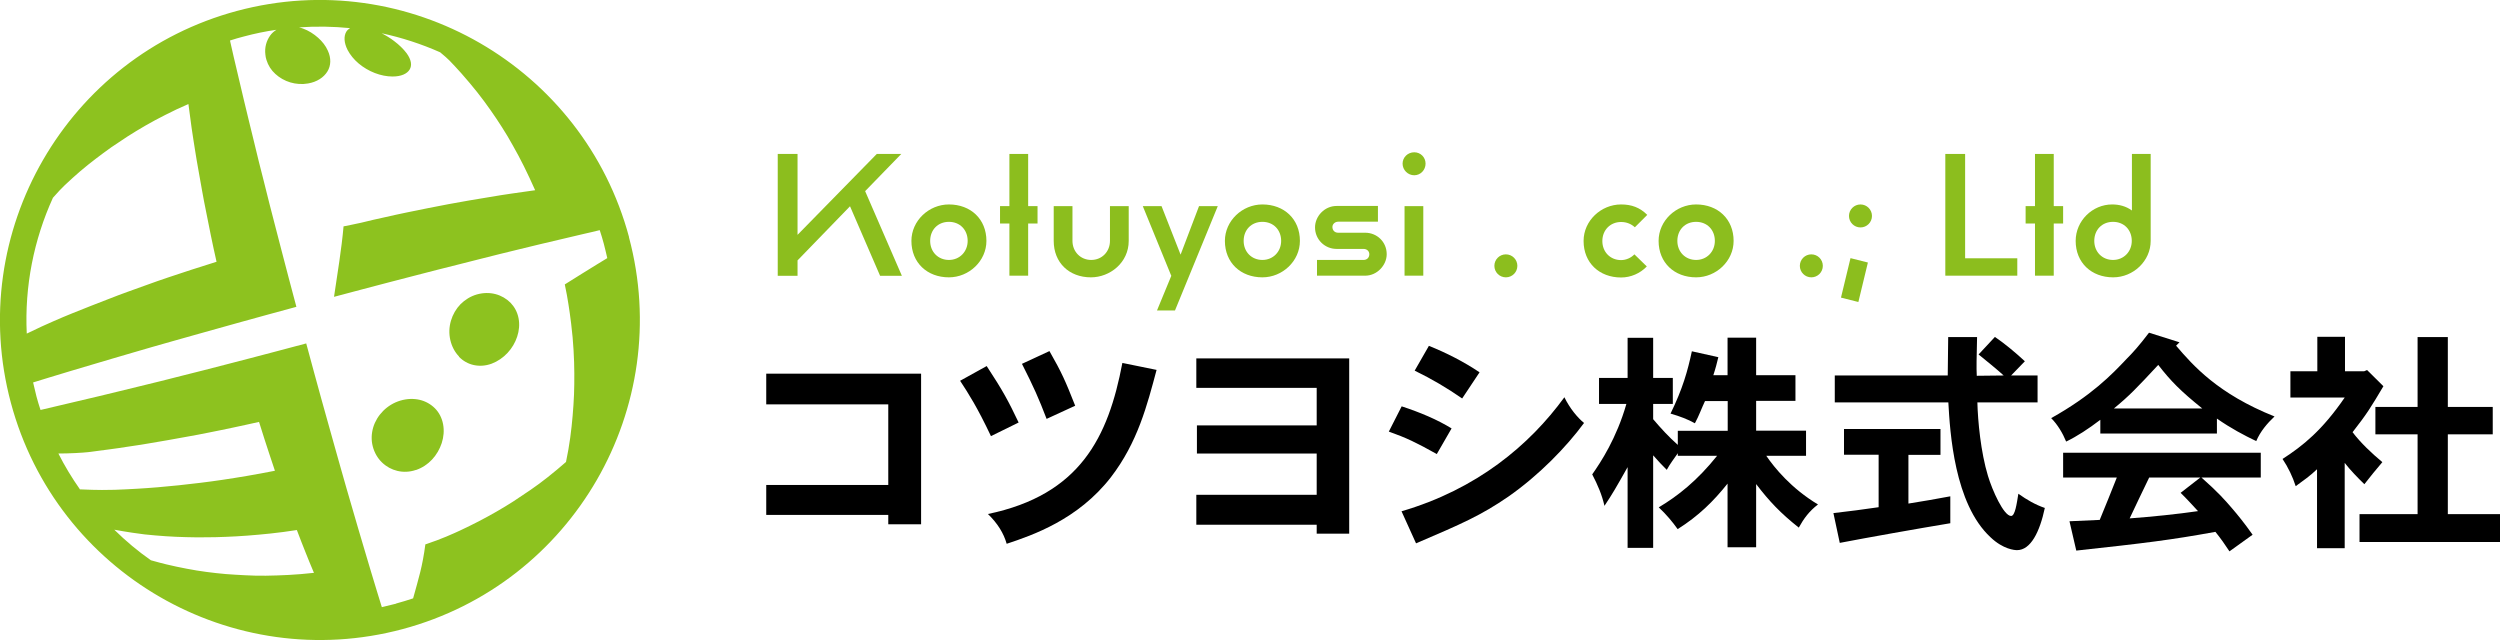
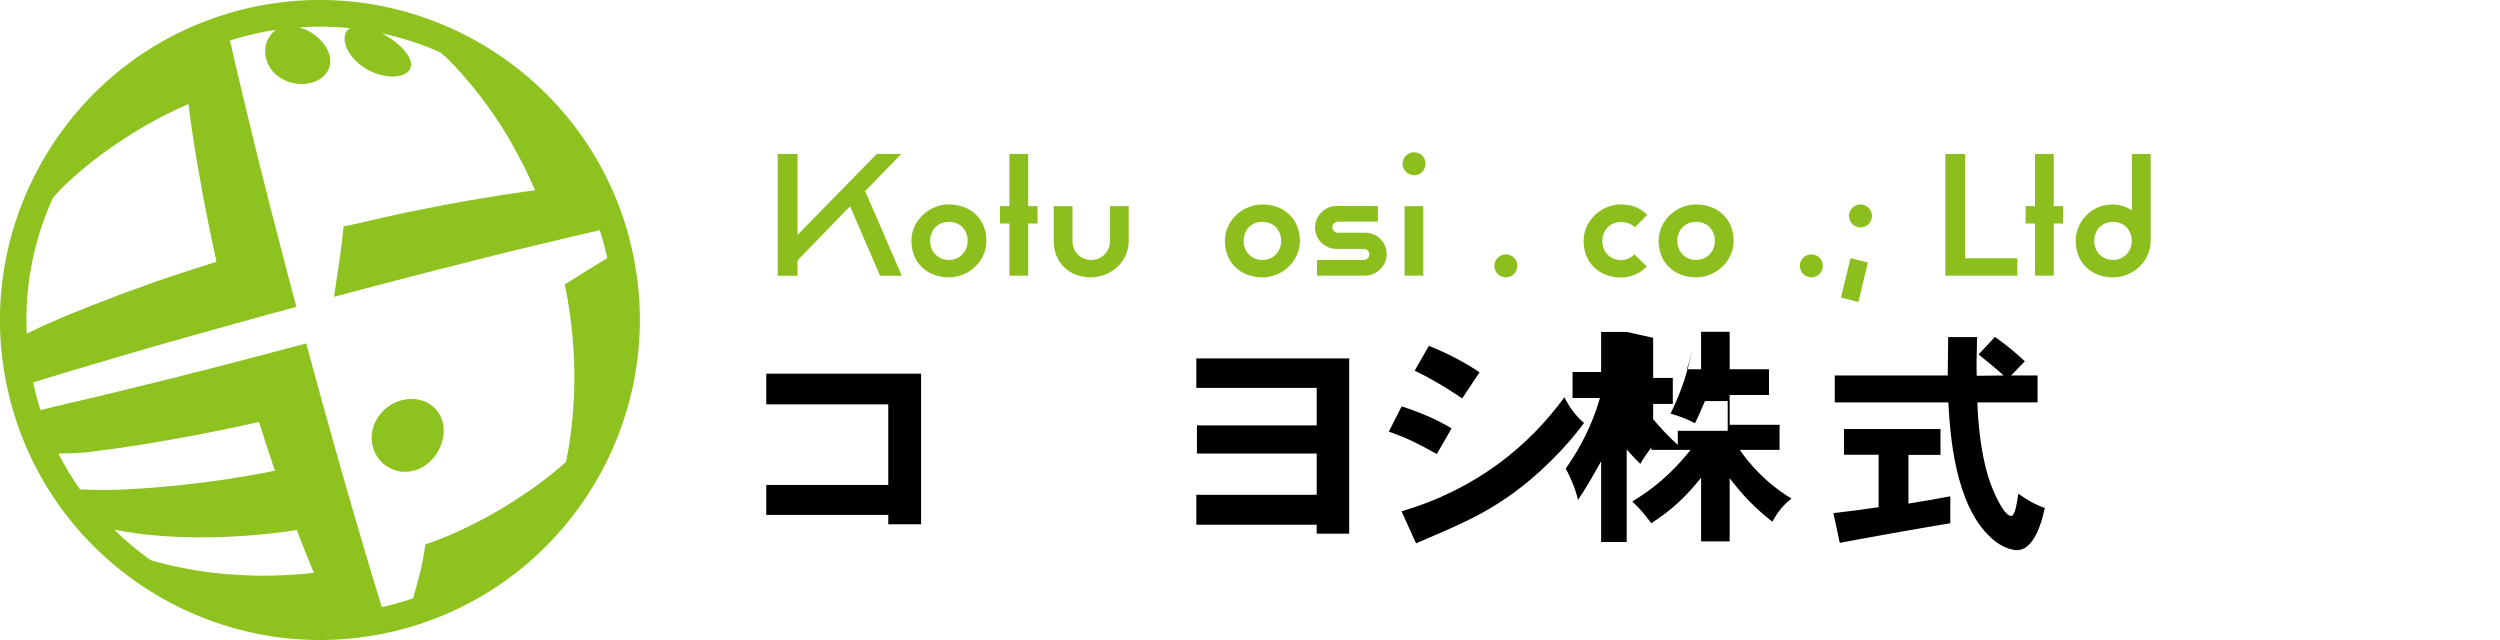
<svg xmlns="http://www.w3.org/2000/svg" id="_レイヤー_2" data-name="レイヤー 2" viewBox="0 0 165.32 42.32">
  <defs>
    <style>
      .cls-1 {
        fill: #8cbe1e;
      }

      .cls-2 {
        fill: #8dc21f;
      }
    </style>
  </defs>
  <g id="_レイヤー_1-2" data-name="レイヤー 1">
    <g>
      <g>
        <path class="cls-2" d="M41.6,15.69C38.58,4.42,26.95-2.3,15.68.72,4.41,3.74-2.3,15.37.72,26.64c3.02,11.27,14.64,17.98,25.91,14.96,11.27-3.02,17.98-14.65,14.96-25.92ZM3.49,13.09c.32-.37.62-.68.79-.84.35-.33.69-.64,1.03-.93.34-.29.68-.56,1.02-.82.34-.26.68-.51,1.03-.76.35-.24.71-.48,1.08-.72.37-.24.76-.47,1.17-.71.41-.24.85-.47,1.32-.71.47-.24.97-.48,1.53-.72.07.55.14,1.07.21,1.57.07.5.15.97.22,1.43.07.46.15.91.23,1.36.08.45.16.89.24,1.35.08.46.17.92.27,1.41.1.49.2,1,.31,1.55.11.55.24,1.13.38,1.76-.6.19-1.17.37-1.7.54-.53.17-1.03.34-1.51.5-.48.16-.93.32-1.37.48-.44.16-.86.31-1.28.46-.41.15-.82.3-1.22.46-.4.15-.81.31-1.21.47-.4.16-.82.32-1.23.49-.42.17-.85.35-1.28.54-.31.13-1.1.49-1.75.81-.15-3.14.47-6.21,1.73-8.98ZM5.28,32.35c-.52-.74-1-1.53-1.42-2.36.74,0,1.61-.05,1.96-.09.47-.06.93-.12,1.38-.18.45-.06.88-.12,1.31-.19.43-.06.86-.13,1.28-.2.43-.07.85-.14,1.29-.22.43-.08.88-.16,1.33-.24.46-.08.93-.17,1.42-.27.49-.1,1.01-.2,1.56-.32.55-.12,1.13-.24,1.74-.38.14.44.25.8.36,1.14.11.34.21.65.32.98.11.33.23.69.37,1.11-.65.13-1.26.24-1.84.34-.57.1-1.11.18-1.63.26-.52.08-1.01.14-1.48.2-.48.06-.94.11-1.4.16-.46.05-.91.09-1.37.13-.46.04-.92.07-1.4.1-.48.03-.97.05-1.47.07-.43.01-1.05.03-2.33-.03ZM7.57,35.03c.85.16,1.67.27,2,.31.48.05.95.09,1.4.12.45.03.9.05,1.33.06.44.01.87.02,1.31.01.44,0,.88-.01,1.33-.03.45-.02.92-.04,1.41-.08.49-.04,1-.08,1.54-.14.54-.06,1.12-.13,1.74-.23.22.59.39,1.01.56,1.44.17.43.34.85.57,1.39-.6.07-1.16.11-1.68.14-.53.03-1.02.04-1.5.05-.47,0-.93,0-1.37-.03-.44-.02-.87-.05-1.29-.08-.42-.04-.84-.08-1.27-.14-.42-.06-.85-.12-1.29-.21-.44-.08-.89-.18-1.36-.29-.24-.06-.6-.15-1.02-.27-.86-.6-1.66-1.27-2.41-2.01ZM26.19,39.92c-.31.08-.63.16-.94.23-.11-.35-.22-.7-.32-1.04-.15-.48-.29-.95-.43-1.42-.14-.46-.28-.92-.41-1.38-.13-.45-.27-.9-.4-1.35-.13-.44-.26-.89-.39-1.34-.13-.44-.26-.89-.39-1.34-.13-.45-.26-.91-.39-1.37-.13-.46-.27-.94-.4-1.42-.14-.49-.28-.99-.42-1.5-.15-.52-.3-1.05-.45-1.61-.15-.56-.31-1.14-.48-1.75-.17-.61-.34-1.25-.52-1.92-.67.18-1.31.35-1.92.51-.61.16-1.19.31-1.75.46-.56.15-1.1.28-1.62.42-.52.13-1.02.26-1.51.39-.49.12-.97.25-1.43.36-.47.12-.93.23-1.38.35-.45.11-.91.22-1.35.33-.45.11-.9.22-1.35.33-.45.11-.91.22-1.36.33-.46.11-.92.22-1.4.33-.47.11-.95.22-1.44.34-.35.08-.7.16-1.06.25-.1-.3-.19-.6-.27-.9-.08-.31-.15-.61-.22-.92.35-.11.7-.22,1.04-.32.48-.15.95-.29,1.42-.43.46-.14.92-.28,1.38-.41.45-.13.9-.27,1.35-.4.44-.13.89-.26,1.33-.39.44-.13.89-.26,1.34-.39.45-.13.91-.26,1.37-.39.46-.13.94-.27,1.42-.4.49-.14.98-.28,1.5-.42.52-.14,1.05-.29,1.61-.45.56-.15,1.14-.31,1.74-.48.61-.17,1.24-.34,1.91-.52-.18-.67-.35-1.31-.51-1.92-.16-.61-.31-1.19-.46-1.76-.15-.56-.28-1.1-.42-1.62-.13-.52-.26-1.02-.39-1.51-.12-.49-.24-.97-.36-1.44-.12-.47-.23-.93-.35-1.38-.11-.45-.22-.91-.33-1.36-.11-.45-.22-.9-.33-1.35-.11-.45-.22-.91-.33-1.37-.11-.46-.22-.93-.33-1.4-.11-.47-.22-.95-.34-1.44-.08-.35-.16-.71-.24-1.06.31-.1.61-.19.93-.27.71-.19,1.43-.34,2.14-.44-.16.1-.31.23-.42.39-.24.34-.37.78-.31,1.25.01.11.03.23.07.35.11.36.31.68.59.93.27.25.62.45.99.56.37.11.78.14,1.17.07.59-.1,1.04-.4,1.28-.79.24-.39.26-.88.03-1.38-.14-.32-.37-.61-.64-.85-.29-.26-.64-.48-1-.61-.09-.03-.17-.06-.26-.08,1.13-.08,2.26-.06,3.37.05-.1.06-.19.14-.25.24-.17.29-.16.72.09,1.21.17.32.42.63.73.89.31.26.68.48,1.07.63.39.15.79.23,1.17.23.57,0,.96-.18,1.13-.46.17-.28.11-.65-.2-1.08-.21-.28-.5-.56-.82-.8-.26-.2-.54-.37-.83-.52,1.34.29,2.63.71,3.87,1.26.3.25.47.4.61.54.24.25.48.5.79.85.39.44.73.85,1.05,1.25.32.4.6.79.87,1.17.27.38.52.76.77,1.15.25.39.49.79.72,1.21.24.42.48.87.72,1.35.24.49.49,1.01.75,1.6-.54.07-1.05.15-1.55.22-.5.07-.98.15-1.45.23-.47.08-.93.15-1.38.23-.45.08-.9.16-1.34.24-.44.08-.89.17-1.34.26-.45.09-.91.18-1.38.28-.47.1-.96.2-1.47.32-.51.11-1.04.23-1.6.37-.56.13-.75.15-1.16.24-.13,1.5-.41,3.15-.63,4.66.67-.18,1.31-.35,1.92-.51.61-.16,1.19-.31,1.75-.46.56-.15,1.1-.28,1.62-.42.52-.13,1.02-.26,1.51-.39.49-.12.97-.25,1.43-.36.47-.12.93-.23,1.38-.35.46-.11.91-.23,1.35-.34.45-.11.9-.22,1.35-.33.45-.11.91-.22,1.36-.33.46-.11.92-.22,1.4-.33.47-.11.95-.23,1.44-.34.35-.08.71-.16,1.06-.25.1.3.19.6.27.9.08.32.16.63.23.95-.24.15-.47.29-.69.42-.33.2-.64.39-.97.6-.34.21-.7.44-1.15.72.11.52.18.91.24,1.3.06.39.12.78.18,1.29.08.64.13,1.22.16,1.76.03.54.05,1.05.05,1.53,0,.48,0,.95-.02,1.41-.02.46-.05.92-.09,1.38-.04.47-.09.95-.16,1.46-.07.51-.16,1.04-.28,1.61-.41.36-.81.69-1.2,1-.39.31-.77.59-1.15.85-.38.26-.75.51-1.12.75-.37.24-.74.46-1.12.68-.38.22-.77.43-1.17.64-.4.21-.82.41-1.26.62-.44.2-1.21.56-2.28.91-.2,1.5-.43,2.19-.81,3.57-.37.12-.74.24-1.12.34Z" />
-         <path class="cls-2" d="M30.35,23.59c.27.28.61.47.98.55.37.08.77.06,1.18-.09.4-.15.76-.4,1.05-.71.29-.31.51-.68.64-1.08.13-.39.17-.81.09-1.22-.08-.41-.27-.75-.53-1.02-.27-.27-.61-.47-.99-.57-.38-.1-.8-.1-1.23.02-.42.12-.79.35-1.09.65-.29.3-.51.68-.63,1.09-.12.41-.14.85-.04,1.28.1.43.3.8.57,1.08Z" />
        <path class="cls-2" d="M27.51,31.08c.41-.14.77-.38,1.06-.69.29-.31.51-.69.64-1.09.13-.4.17-.83.09-1.25-.08-.42-.27-.78-.54-1.05-.27-.27-.62-.47-1.01-.56-.39-.09-.83-.08-1.27.05-.44.13-.83.37-1.14.68-.31.31-.54.69-.66,1.09-.12.41-.14.84-.03,1.26.11.42.32.78.61,1.06.29.28.64.47,1.02.56.38.09.8.08,1.21-.06Z" />
      </g>
      <g>
        <path class="cls-1" d="M51.43,10.18h1.31v5.35l5.24-5.35h1.62l-2.39,2.46,2.43,5.6h-1.44l-1.99-4.6-3.47,3.58v1.02h-1.31v-8.05Z" />
        <path class="cls-1" d="M60.27,15.93c0-1.33,1.15-2.41,2.48-2.41,1.44,0,2.48.97,2.48,2.41,0,1.33-1.15,2.41-2.48,2.41-1.44,0-2.48-.97-2.48-2.41ZM63.99,15.93c0-.73-.51-1.26-1.24-1.26s-1.24.53-1.24,1.26.53,1.26,1.24,1.26,1.24-.55,1.24-1.26Z" />
        <path class="cls-1" d="M66.75,14.78h-.62v-1.15h.62v-3.45h1.24v3.45h.62v1.15h-.62v3.45h-1.24v-3.45Z" />
        <path class="cls-1" d="M69.68,15.93v-2.3h1.24v2.3c0,.71.53,1.26,1.24,1.26s1.24-.55,1.24-1.26v-2.3h1.24v2.3c0,1.44-1.24,2.41-2.5,2.41-1.44,0-2.46-.97-2.46-2.41Z" />
-         <path class="cls-1" d="M77.45,18.23l-1.88-4.6h1.24l1.26,3.21,1.22-3.21h1.24l-2.83,6.9h-1.19l.95-2.3Z" />
        <path class="cls-1" d="M81,15.93c0-1.33,1.15-2.41,2.48-2.41,1.44,0,2.48.97,2.48,2.41,0,1.33-1.15,2.41-2.48,2.41-1.44,0-2.48-.97-2.48-2.41ZM84.72,15.93c0-.73-.51-1.26-1.24-1.26s-1.24.53-1.24,1.26.53,1.26,1.24,1.26,1.24-.55,1.24-1.26Z" />
        <path class="cls-1" d="M87.09,17.19h3.08c.22,0,.38-.15.38-.38,0-.2-.16-.35-.38-.35h-1.79c-.77,0-1.42-.62-1.42-1.42,0-.75.64-1.42,1.42-1.42h2.74v1.04h-2.63c-.2,0-.38.15-.38.35,0,.22.15.38.38.38h1.79c.77,0,1.42.6,1.42,1.42,0,.73-.64,1.42-1.42,1.42h-3.19v-1.04Z" />
        <path class="cls-1" d="M92.75,10.82c0-.42.35-.75.77-.75s.75.33.75.75-.33.77-.75.77-.77-.35-.77-.77ZM92.88,13.63h1.24v4.6h-1.24v-4.6Z" />
        <path class="cls-1" d="M98.82,17.58c0-.42.34-.76.76-.76s.76.34.76.76-.34.76-.76.76-.76-.34-.76-.76Z" />
        <path class="cls-1" d="M104.72,15.93c0-1.33,1.15-2.41,2.48-2.41.69,0,1.24.2,1.73.69l-.82.82c-.24-.22-.55-.35-.91-.35-.71,0-1.24.53-1.24,1.26s.53,1.26,1.24,1.26c.33,0,.66-.15.88-.38l.82.8c-.44.46-1.06.73-1.7.73-1.44,0-2.48-.97-2.48-2.41Z" />
        <path class="cls-1" d="M109.68,15.93c0-1.33,1.15-2.41,2.48-2.41,1.44,0,2.48.97,2.48,2.41,0,1.33-1.15,2.41-2.48,2.41-1.44,0-2.48-.97-2.48-2.41ZM113.4,15.93c0-.73-.51-1.26-1.24-1.26s-1.24.53-1.24,1.26.53,1.26,1.24,1.26,1.24-.55,1.24-1.26Z" />
        <path class="cls-1" d="M119.02,17.58c0-.42.34-.76.76-.76s.76.34.76.76-.34.76-.76.76-.76-.34-.76-.76Z" />
        <path class="cls-1" d="M121.74,19.68l.63-2.61,1.15.29-.63,2.61-1.15-.29ZM122.27,14.28c0-.42.34-.76.76-.76s.76.34.76.76-.34.76-.76.76-.76-.34-.76-.76Z" />
        <path class="cls-1" d="M128.64,10.18h1.31v6.9h3.45v1.15h-4.76v-8.05Z" />
        <path class="cls-1" d="M134.57,14.78h-.62v-1.15h.62v-3.45h1.24v3.45h.62v1.15h-.62v3.45h-1.24v-3.45Z" />
        <path class="cls-1" d="M137.26,15.93c0-1.33,1.11-2.41,2.41-2.41.46,0,.91.11,1.31.4v-3.74h1.24v5.75c0,1.33-1.15,2.41-2.48,2.41-1.44,0-2.48-.97-2.48-2.41ZM140.97,15.93c0-.73-.51-1.26-1.24-1.26s-1.24.53-1.24,1.26.53,1.26,1.24,1.26,1.24-.55,1.24-1.26Z" />
      </g>
      <g>
        <path d="M60.91,24.71v9.96h-2.17v-.62h-8.07v-1.98h8.07v-5.33h-8.07v-2.03h10.24Z" />
-         <path d="M65.25,24.21c1.07,1.63,1.44,2.32,2.11,3.73l-1.83.9c-.91-1.92-1.47-2.79-2.04-3.66l1.77-.98ZM76.48,24.47c-.62,2.32-1.25,4.79-3.02,7.09-2.17,2.8-5.17,3.83-6.89,4.4-.2-.7-.6-1.35-1.24-1.97,6.1-1.27,7.96-5.08,8.89-9.99l2.26.46ZM69.4,23.22c.82,1.44,1.04,1.94,1.7,3.61l-1.89.87c-.53-1.38-.84-2.08-1.63-3.64l1.81-.84Z" />
        <path d="M89.22,23.7v11.59h-2.15v-.59h-7.96v-1.98h7.96v-2.73h-7.92v-1.86h7.92v-2.48h-7.96v-1.95h10.12Z" />
        <path d="M95.02,30.03c-1.38-.77-2-1.07-3.18-1.49l.85-1.67c1.22.4,2.34.87,3.3,1.46l-.98,1.7ZM92.68,33.81c4.99-1.46,8.46-4.37,10.77-7.54.36.74.87,1.35,1.3,1.7-1.18,1.6-2.97,3.45-5.02,4.88-1.81,1.24-3.05,1.78-6.09,3.08l-.96-2.12ZM96.69,26.35c-1.01-.7-2.01-1.29-3.14-1.84l.94-1.64c1.15.46,2.31,1.05,3.35,1.75l-1.15,1.73Z" />
-         <path d="M109.32,22.34v2.65h1.3v1.72h-1.3v1.01c.51.6,1.02,1.16,1.63,1.7v-.93h3.3v-1.97h-1.5c-.23.48-.4.98-.67,1.47-.46-.26-.99-.46-1.61-.64.81-1.66,1.13-2.82,1.41-4.12l1.75.39c-.08.34-.19.77-.33,1.19h.94v-2.48h1.89v2.48h2.6v1.7h-2.6v1.97h3.3v1.66h-2.63c.54.79,1.64,2.15,3.42,3.22-.57.43-.94.93-1.27,1.53-1.21-.96-1.95-1.74-2.82-2.88v4.18h-1.89v-4.21c-.94,1.18-1.92,2.14-3.3,3.01-.34-.48-.74-.96-1.25-1.44,1.27-.76,2.53-1.75,3.86-3.41h-2.6v-.17c-.26.37-.53.73-.73,1.1-.29-.29-.59-.6-.9-.96v6.12h-1.69v-5.34c-.76,1.35-1.02,1.8-1.53,2.56-.17-.74-.45-1.39-.81-2.08.57-.81,1.61-2.39,2.26-4.66h-1.81v-1.72h1.89v-2.65h1.69Z" />
+         <path d="M109.32,22.34v2.65h1.3v1.72h-1.3v1.01c.51.6,1.02,1.16,1.63,1.7v-.93h3.3v-1.97h-1.5c-.23.48-.4.98-.67,1.47-.46-.26-.99-.46-1.61-.64.81-1.66,1.13-2.82,1.41-4.12c-.08.34-.19.77-.33,1.19h.94v-2.48h1.89v2.48h2.6v1.7h-2.6v1.97h3.3v1.66h-2.63c.54.79,1.64,2.15,3.42,3.22-.57.43-.94.93-1.27,1.53-1.21-.96-1.95-1.74-2.82-2.88v4.18h-1.89v-4.21c-.94,1.18-1.92,2.14-3.3,3.01-.34-.48-.74-.96-1.25-1.44,1.27-.76,2.53-1.75,3.86-3.41h-2.6v-.17c-.26.37-.53.73-.73,1.1-.29-.29-.59-.6-.9-.96v6.12h-1.69v-5.34c-.76,1.35-1.02,1.8-1.53,2.56-.17-.74-.45-1.39-.81-2.08.57-.81,1.61-2.39,2.26-4.66h-1.81v-1.72h1.89v-2.65h1.69Z" />
        <path d="M128.32,28.38v1.7h-2.12v3.22c.9-.14,1.86-.31,2.77-.48v1.78c-2.17.36-5.44.94-7.31,1.3l-.42-1.97c1.01-.11,2.01-.25,2.99-.39v-3.47h-2.29v-1.7h6.38ZM132.99,24.83h1.75v1.78h-3.98c.03,1.22.22,3.28.7,4.86.28.94,1.04,2.65,1.53,2.65.26,0,.37-.79.48-1.47.56.4,1.13.73,1.75.94-.34,1.6-.94,2.79-1.84,2.79-.15,0-.91-.05-1.75-.85-2.4-2.22-2.68-6.96-2.79-8.92h-7.51v-1.78h7.47l.03-2.54h1.91c-.03,1.29-.05,2.06-.02,2.56l1.78-.02c-.53-.48-1.1-.93-1.66-1.39l1.08-1.16c.7.48,1.41,1.08,1.98,1.61l-.91.94Z" />
-         <path d="M144.13,22.63l-.23.23c1.13,1.32,2.76,3.18,6.51,4.68-.48.45-.94.99-1.21,1.63-.81-.39-1.67-.84-2.6-1.49v.99h-7.71v-.91c-.77.59-1.55,1.1-2.26,1.44-.23-.56-.57-1.13-.99-1.55,2.68-1.5,4-2.87,5-3.93.37-.37.81-.85,1.47-1.72l2.03.64ZM145.58,31.58c1.12.99,1.56,1.5,2,2.01.43.5.82.98,1.38,1.77l-1.53,1.1c-.28-.43-.59-.87-.93-1.29-2.96.54-4.62.74-9.2,1.24l-.45-1.94,2-.09c.37-.91.81-1.97,1.13-2.8h-3.55v-1.64h13.07v1.64h-3.92ZM145.63,27.01c-1.44-1.16-2.08-1.81-2.91-2.88-1.44,1.55-1.91,2.04-2.93,2.88h5.84ZM145.51,31.58h-3.39c-.4.84-.94,1.94-1.29,2.7,1.49-.11,3.14-.28,4.52-.48-.36-.39-.74-.81-1.15-1.21l1.3-1.01Z" />
-         <path d="M155.07,22.27v2.28h1.27l.19-.08,1.08,1.07c-.84,1.41-1.07,1.8-2.04,3.04.54.71,1.25,1.38,1.97,1.98-.4.46-.81.98-1.19,1.46-.43-.42-.93-.93-1.3-1.41v5.64h-1.83v-5.22c-.43.42-.93.77-1.41,1.12-.2-.62-.5-1.25-.87-1.8,1.36-.88,2.62-1.89,4.11-4.06h-3.59v-1.74h1.78v-2.28h1.84ZM161.87,22.29v4.62h2.97v1.81h-2.97v5.28h3.45v1.84h-9.29v-1.84h3.84v-5.28h-2.79v-1.81h2.79v-4.62h2Z" />
      </g>
    </g>
  </g>
</svg>